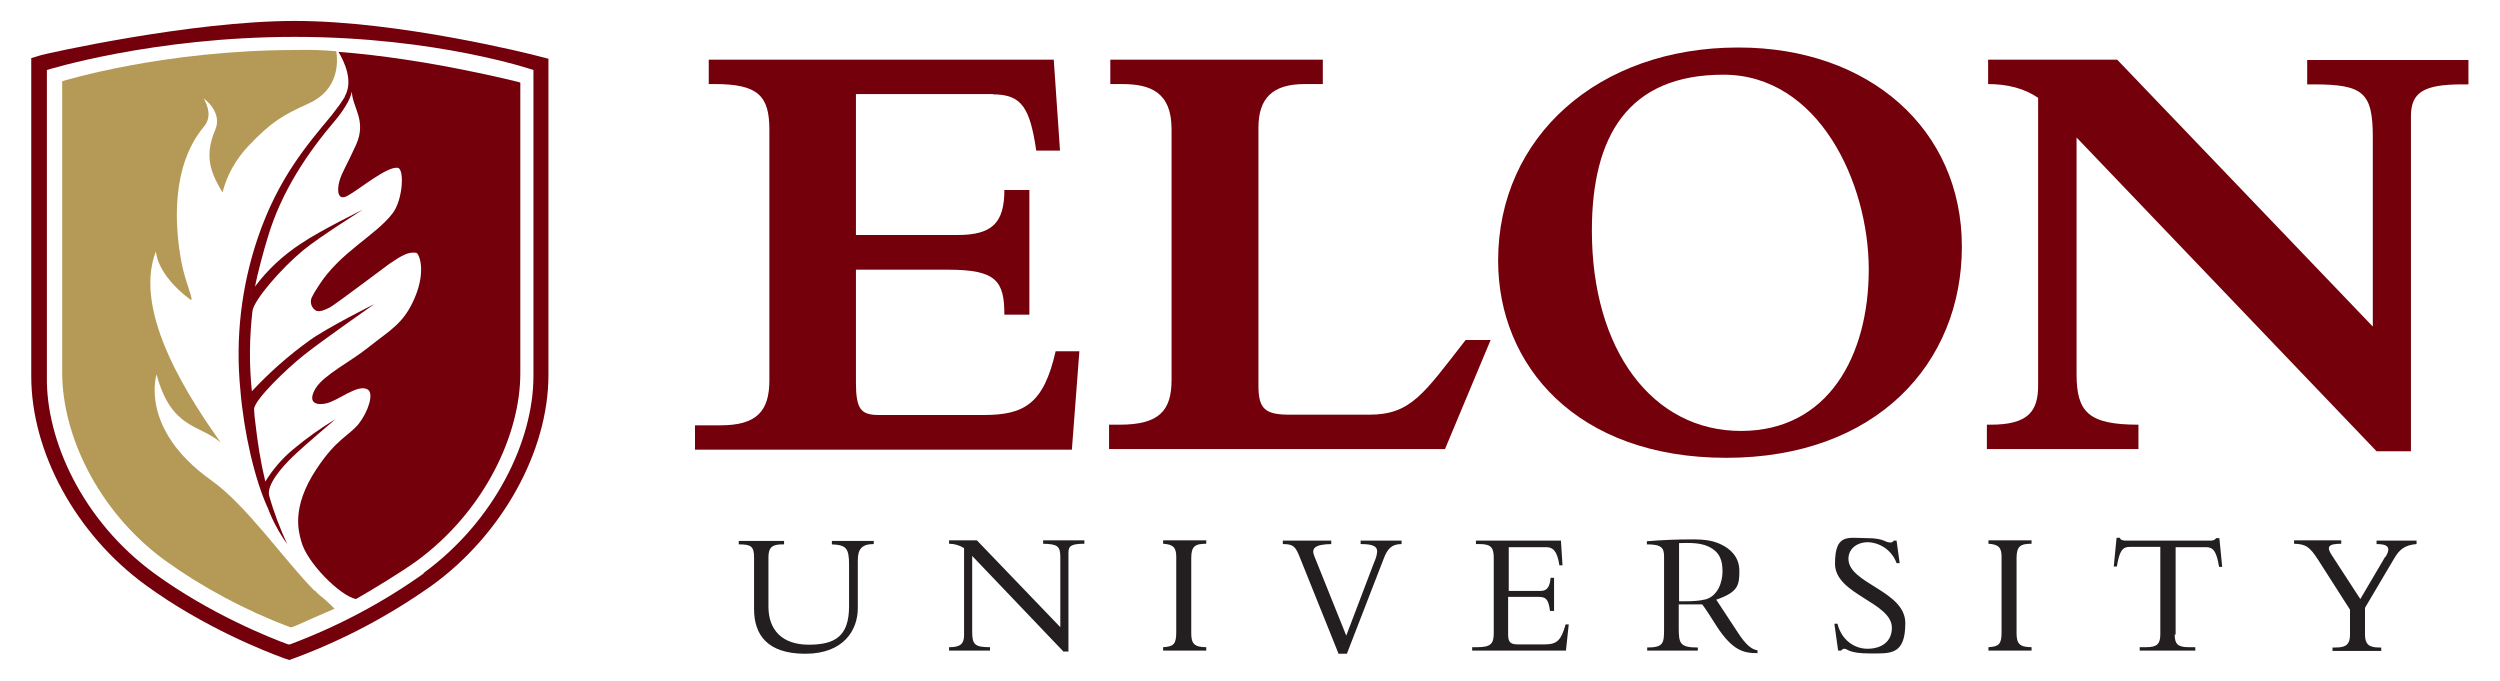
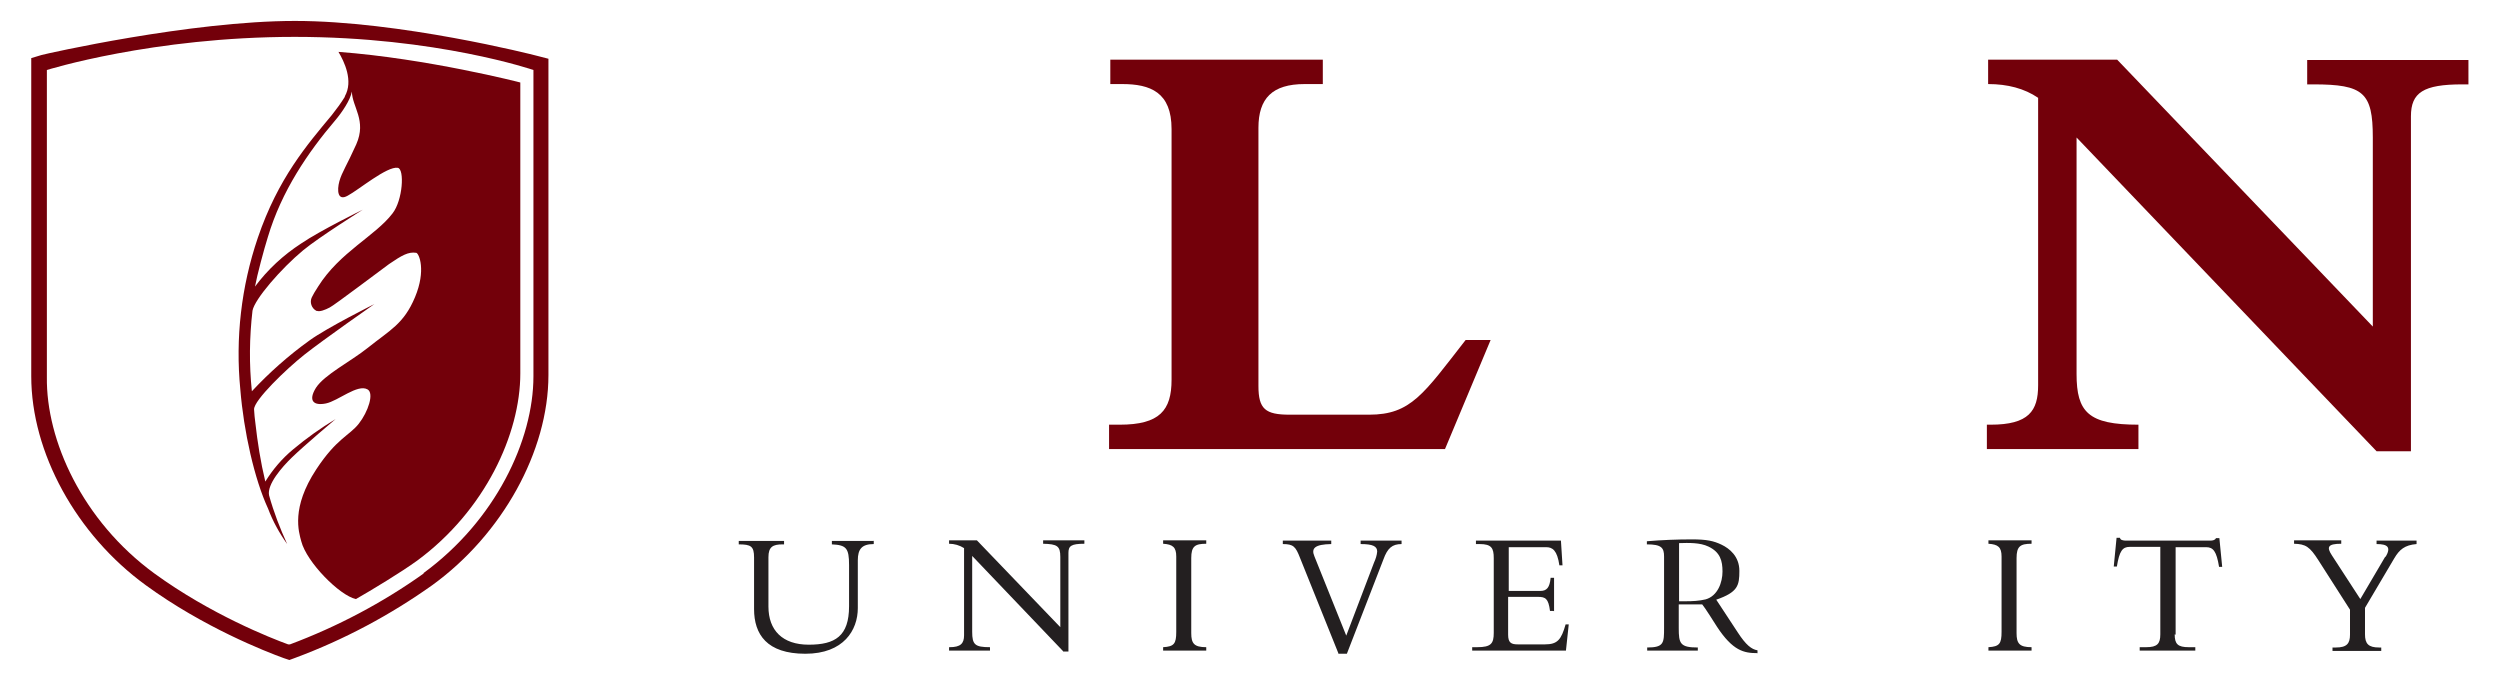
<svg xmlns="http://www.w3.org/2000/svg" id="Layer_1" version="1.1" viewBox="0 0 800 218">
  <defs>
    <style>
      .st0 {
        fill: #231f20;
      }

      .st1 {
        fill: #b59a57;
      }

      .st2 {
        fill: #73000a;
      }
    </style>
  </defs>
  <path class="st0" d="M279.6,173v1.1c-3.8,0-5.1,1.6-5.1,5.2v15.3c0,7-4.5,14.6-16.8,14.6s-16.4-6.2-16.4-14.3v-16.5c0-3.6-1-4.2-4.9-4.2v-1.1h14.5v1.1h-.5c-3.1,0-4.5.8-4.5,4.1v15.8c0,7.6,4.5,12.2,12.9,12.2s12.9-2.7,12.9-12.3v-13.2c0-5.4-.9-6.4-5.5-6.6v-1.1h13.3Z" />
  <path class="st0" d="M340.4,208.6l-29.3-30.7v24.3c0,4.1.9,4.9,5.7,4.9v1.1h-13.1v-1.1h.2c3.5,0,4.6-1.2,4.6-3.8v-27.9c-1.4-.9-3.1-1.4-4.8-1.4v-1.1h8.9l26.7,27.8v-22.5c0-3.5-1-4.1-5.5-4.2v-1.1h13.2v1.1c-4.2,0-5.1.7-5.1,2.9v31.6h-1.5Z" />
  <path class="st0" d="M386,208.2h-13.8v-1.1c3.5-.2,4.2-1.1,4.2-4.9v-24.1c0-3-1.1-3.9-4.2-4.1v-1.1h13.8v1.1c-3.6,0-4.8.8-4.8,4.6v24c0,3.3.9,4.5,4.8,4.5v1.1Z" />
  <path class="st0" d="M428.3,209.1l-12.3-30.6c-1.4-3.6-2.1-4.4-5.5-4.4v-1.1h15.5v1.1c-5.2.1-6.5,1.3-5.4,3.9l10.2,25.4,8.9-23.4c.5-1.1.9-2.3,1-3.5,0-1.7-1.4-2.4-5.3-2.4v-1.1h13.1v1.1c-3,0-4.5,1.3-5.8,4.9l-11.7,30.2h-2.8Z" />
  <path class="st0" d="M497.1,195.5h-1.1c-.5-4-1.5-4.5-3.8-4.5h-9.6v12.1c0,2.6,1,3.1,3.1,3.1h8.7c4,0,5.2-1.5,6.6-6.4h1l-.9,8.4h-30v-1.1h1.6c4.5,0,5.3-1.2,5.3-4.6v-23.9c0-3.2-.7-4.5-4.5-4.5h-1.2v-1.1h27.2l.5,7.9h-1c-.7-4.8-2.2-5.8-4.2-5.8h-12v14h10.1c2,0,3-1,3.3-4.2h1.1v10.7Z" />
  <path class="st0" d="M562.3,209c-4.2,0-7.8-.7-12.9-8.5-.7-1.1-3.9-6.2-4.7-7.1h-7.5v7.6c0,4.9.4,6.2,6.1,6.2v1h-16.2v-1c5.4,0,5.4-1.5,5.4-6.3v-22.8c0-2.8-.8-3.9-5.5-3.9v-1c4.8-.4,9.6-.6,14.4-.6s7,.5,9.5,1.7,5.7,3.7,5.7,8.4-.5,6.8-7.4,9.2l6.9,10.5c2.6,4,4.4,5.4,6.3,5.7v1ZM537.2,192.4h2.3c2.1,0,4.2-.1,6.3-.6,3.9-1.1,5.4-5.5,5.4-8.9s-.7-6.2-4.5-8c-2.7-1.3-6.3-1.2-9.4-1.1v18.7Z" />
-   <path class="st0" d="M588,199.6c1.2,5,5.2,8,9.6,8s7.8-2.2,7.8-6.7c0-8.2-18.2-10.6-18.2-20.5s4.3-8.2,10.1-8.2,5.7,1.4,7.7,1.4c.4,0,.8-.2,1-.6h.9l1,7.2h-1c-1.4-3.9-5-6.5-9.1-6.7-3.7,0-6.3,2.2-6.3,5.3,0,8,18.2,10.2,18.2,20.6s-4.9,9.7-11.5,9.7-7.1-1.5-7.9-1.5c-.5,0-.9.2-1.1.6h-1l-1.2-8.6h1.1Z" />
  <path class="st0" d="M650.1,208.2h-13.8v-1.1c3.5-.2,4.2-1.1,4.2-4.9v-24.1c0-3-1.1-3.9-4.2-4.1v-1.1h13.8v1.1c-3.6,0-4.8.8-4.8,4.6v24c0,3.3.9,4.5,4.8,4.5v1.1Z" />
  <path class="st0" d="M695.9,203c0,3.1,1,4.1,4.5,4.1h2.1v1.1h-17.8v-1.1h2.1c3.5,0,4.5-1.1,4.5-4.1v-28h-9.8c-2.3,0-3.3,1.3-4.1,6.3h-1l.9-9.2h1.1c0,.3.3.6.6.7.4.1.7.2,1.1.2h27.2c.8,0,1.6-.2,1.8-.8h1.1l.9,9.2h-1c-.8-5-1.9-6.3-4.1-6.3h-9.8v28Z" />
  <path class="st0" d="M763.4,178.2c1.8-3.1.7-4.1-2.9-4.1v-1.1h12.8v1.1c-3.8.3-5.5,1.8-7.1,4.5l-9.4,15.9v8.5c0,3,1.1,4.2,4.5,4.2h.7v1.1h-15.6v-1.1h1.1c3.5,0,4.5-1.3,4.5-4.1v-8l-10.1-15.8c-2.8-4.4-4.1-5.2-7.8-5.3v-1.1h15.1v1.1c-4.4,0-4.7,1.1-3,3.7l9.1,14,8-13.6Z" />
-   <path class="st2" d="M317.8,30.1h-43.9v45.1h32.5c11,0,15-3.8,15-14.4h8v39.9h-8c0-10.8-2.6-14.4-18-14.4h-29.5v36.1c0,8.6,1.6,10.4,7.4,10.4h33.5c13,0,19.2-3.6,23-20.4h7.6l-2.4,31.5h-120.6v-7.8h8.2c11.6,0,15.6-4.6,15.6-14.4V41.5c0-10.8-3.6-14.6-17.4-14.6h-2v-7.8h110.4l2,29.1h-7.6c-2-13.6-4.6-18-13.8-18Z" />
  <path class="st2" d="M462.3,143.7h-107.4v-7.8h3.4c12.8,0,16.6-4.6,16.6-14.4V41.3c0-11.8-6.8-14.4-15.8-14.4h-3.8v-7.8h68v7.8h-5.8c-10.4,0-14.8,4.6-14.8,14v82.6c0,7.4,2.2,9.2,10,9.2h25.4c13.4,0,17.4-6.6,30.9-23.9h8l-14.6,34.9Z" />
-   <path class="st2" d="M556.3,15.2c41.9,0,71.5,26.2,71.5,63.7s-27.5,67.6-75.4,67.6-73-29.5-73-63.1c0-39.7,32.1-68.2,76.8-68.2ZM557.1,137.9c27.9,0,40.9-24,40.9-51.7s-16-62.3-46.5-62.3-42.1,19.6-42.1,49.9c0,38.3,19.4,64.1,47.7,64.1h0Z" />
  <path class="st2" d="M664.5,119.7c0,12.2,3.8,16.2,19.8,16.2v7.8h-48.5v-7.8h1.2c12.2,0,15.2-4.4,15.2-12.6V31.3c-4.4-3-9.8-4.4-16-4.4v-7.8h41.3l81.8,85.4v-60.5c0-14.4-3-17-19-17h-2v-7.8h51.6v7.8h-2c-12.4,0-16.4,2.6-16.4,10.2v107.2h-11l-96-100.4v75.8Z" />
  <g>
    <path class="st2" d="M172,17.9c-1.8-.5-44.2-11.2-77.6-11.2S14.7,17.2,13.3,17.6l-3.3,1v101.8c0,24.4,14.4,50.7,36.7,66.9,18.4,13.4,38.3,21.2,44.1,23.3l1.8.6,1.9-.7c15.6-5.8,30.4-13.7,43.9-23.3,22.3-16.2,37.1-42.8,37.1-67.2V18.8c0,0-3.5-.9-3.5-.9ZM135.6,183.5c-13.2,9.4-27.6,17-42.8,22.7h-.3c0,0-.3,0-.3,0-5.5-2-24.8-9.6-42.8-22.7-23-16.8-34.7-42.6-34.4-62.9V22.4s33.8-10.6,79.3-10.6,76.4,10.6,76.4,10.6v98c0,20.5-12.2,46.2-35.2,63Z" />
    <path class="st2" d="M110.4,30.9c-1.3,2.1-2.7,4-4.2,5.9-7.9,9.5-17.2,20.2-23.7,39.3-5.3,15.6-7.2,32.1-5.6,48.5,1.1,13.5,4.5,28.7,8.9,38.2,1.5,4,3.6,7.8,6.1,11.3-2.3-5-4.3-10.2-5.8-15.6-.7-3.5,4.1-9,7.3-12.1,3.9-3.8,14-12.3,14-12.3-4.8,2.9-9.3,6.1-13.6,9.7-3.5,2.9-6.5,6.4-8.9,10.3-1.5-6.2-2.5-12.6-3.2-18.9-.2-1.8-.3-2.2-.4-4.2-.1-2.9,10.4-13,16.1-17.5,6.2-4.9,22.4-16.2,22.4-16.2,0,0-15.2,7.6-20.7,11.6-6.7,4.8-12.9,10.3-18.5,16.3-.9-8.6-.8-17.2.2-25.8.7-3.7,9.2-13.5,16.2-19.3,5.2-4.3,19.1-13,19.1-13,0,0-13.7,6.7-19.7,10.8-5.7,3.7-10.7,8.3-14.8,13.8.7-3.8,2.9-12,4.1-15.8,4.4-14.8,12.9-27.2,21.5-37.3,2.3-2.7,4.9-6.6,5.4-9.3.1,5,4.8,9.2,1.4,16.9-3,6.7-4.6,8.9-5.4,11.8-.8,2.9-.6,6.5,2.7,4.6,3.4-1.8,12.6-9.5,16-8.9,2.2.4,1.6,10.4-1.7,14.6-5.5,7.2-16.9,12.4-23.8,23.4-.8,1.2-1.8,2.9-2,3.4-.8,1.6-.1,3.6,1.5,4.4,0,0,.1,0,.2,0,.8.3,2.5-.3,4-1.1,1.2-.5,17.7-13,19-13.9,4.1-2.8,6.2-4,8.7-3.6.9.2,3.2,5.6-.4,14.2-3.6,8.6-8,10.5-15.1,16.2-5.5,4.4-13.9,8.6-16.6,12.8-2.6,4.2-.7,5.8,3.2,5s10.1-6.3,13.3-4.5c2.2,1.2.2,7.2-2.8,11s-7.1,4.7-13.6,14.6c-8.1,12.3-5.6,20-4.8,23,1.7,6.7,12.3,17.4,17.5,18.5,4.9-2.8,14.5-8.6,19.6-12.3,21.7-16,33-40.5,33-59.9V26.4c.1,0-29.9-7.7-58.2-9.8,1.8,3,4.9,9.3,2,14.3Z" />
-     <path class="st1" d="M107,194.7c-1.5-1.5-3.1-3-4.8-4.3-.5-.5-1-.9-1.5-1.5v.2c-9.9-10-21.6-27.2-33.1-35.4-23.2-16.5-17.5-33.9-17.5-33.9,4.7,17.6,13.7,15.9,20.5,21.8-8.9-12.7-28.5-41.2-20.7-61.2,0,0,0,7.2,10.9,15.4,1.7,1.3-1.4-5-2.7-11.7-2.3-12.1-3.3-31,7.1-43.5,2.8-3.3,1.1-7,0-9.1,0,0,6.1,4.3,3.7,10-3.8,8.8-1.2,14.2,2.3,20.1,1.4-5.6,4.3-10.6,8.2-14.8,7.5-7.9,11.2-10,19.4-13.7,9.6-4.3,9.4-13.2,8.8-16.7-4.3-.4-8.5-.5-12.8-.4-42.8,0-74.9,10-74.9,10v93.3c0,19.4,11,43.9,32.7,59.9,12.4,8.9,25.9,16.1,40.2,21.5h.3c0,0,.3,0,.3,0,3-1.1,3.1-1.4,12.7-5.5,1.2-.6,1-.4,1-.5Z" />
  </g>
</svg>